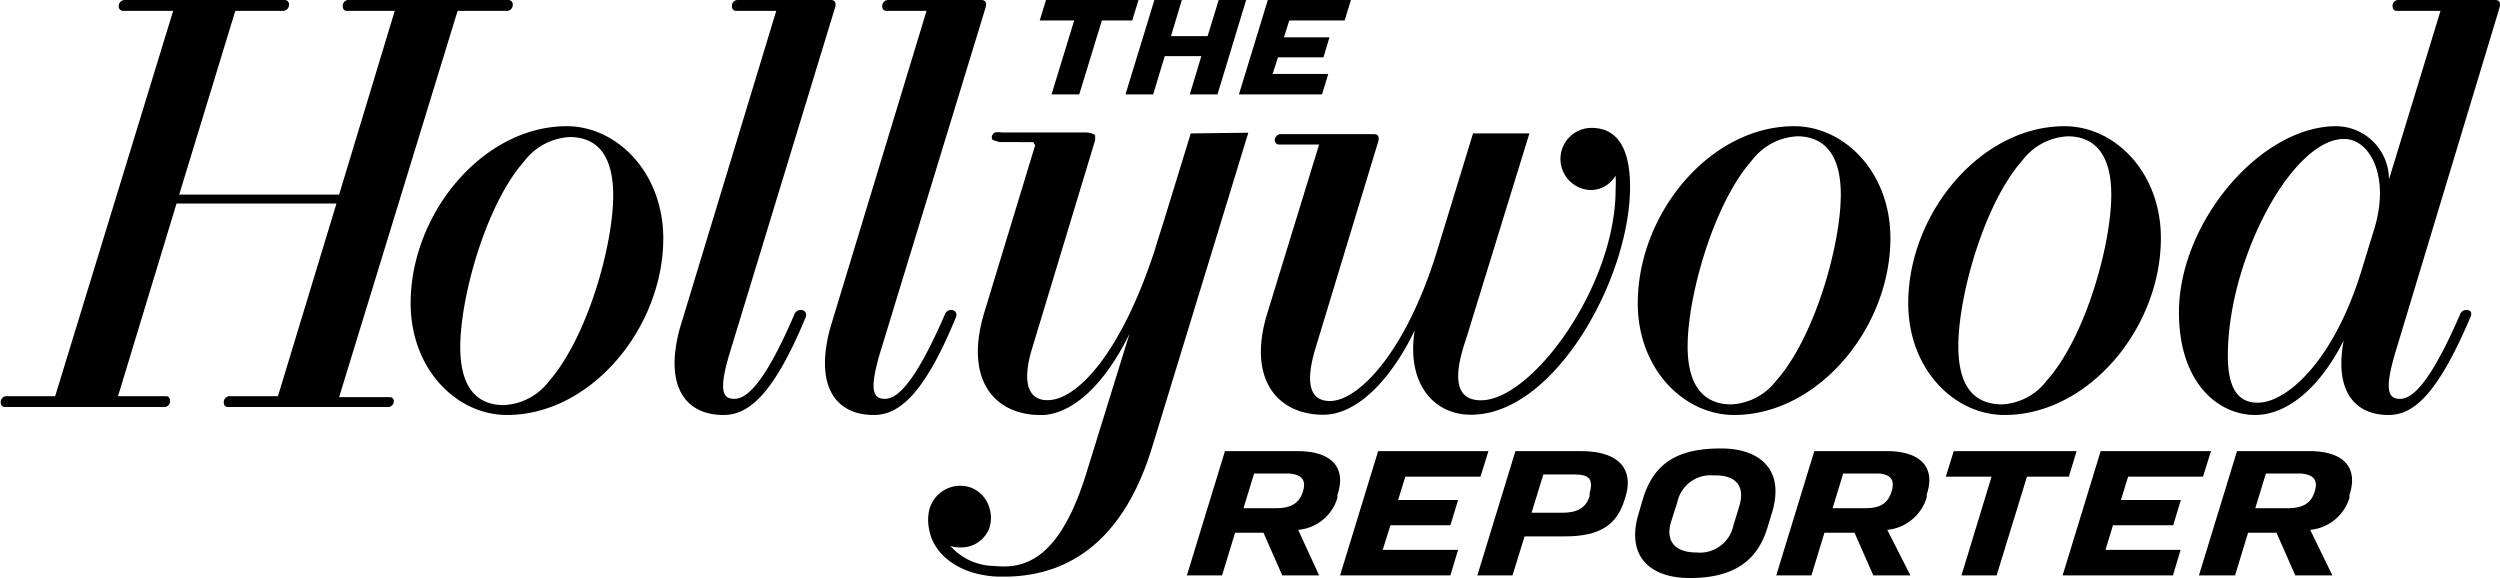
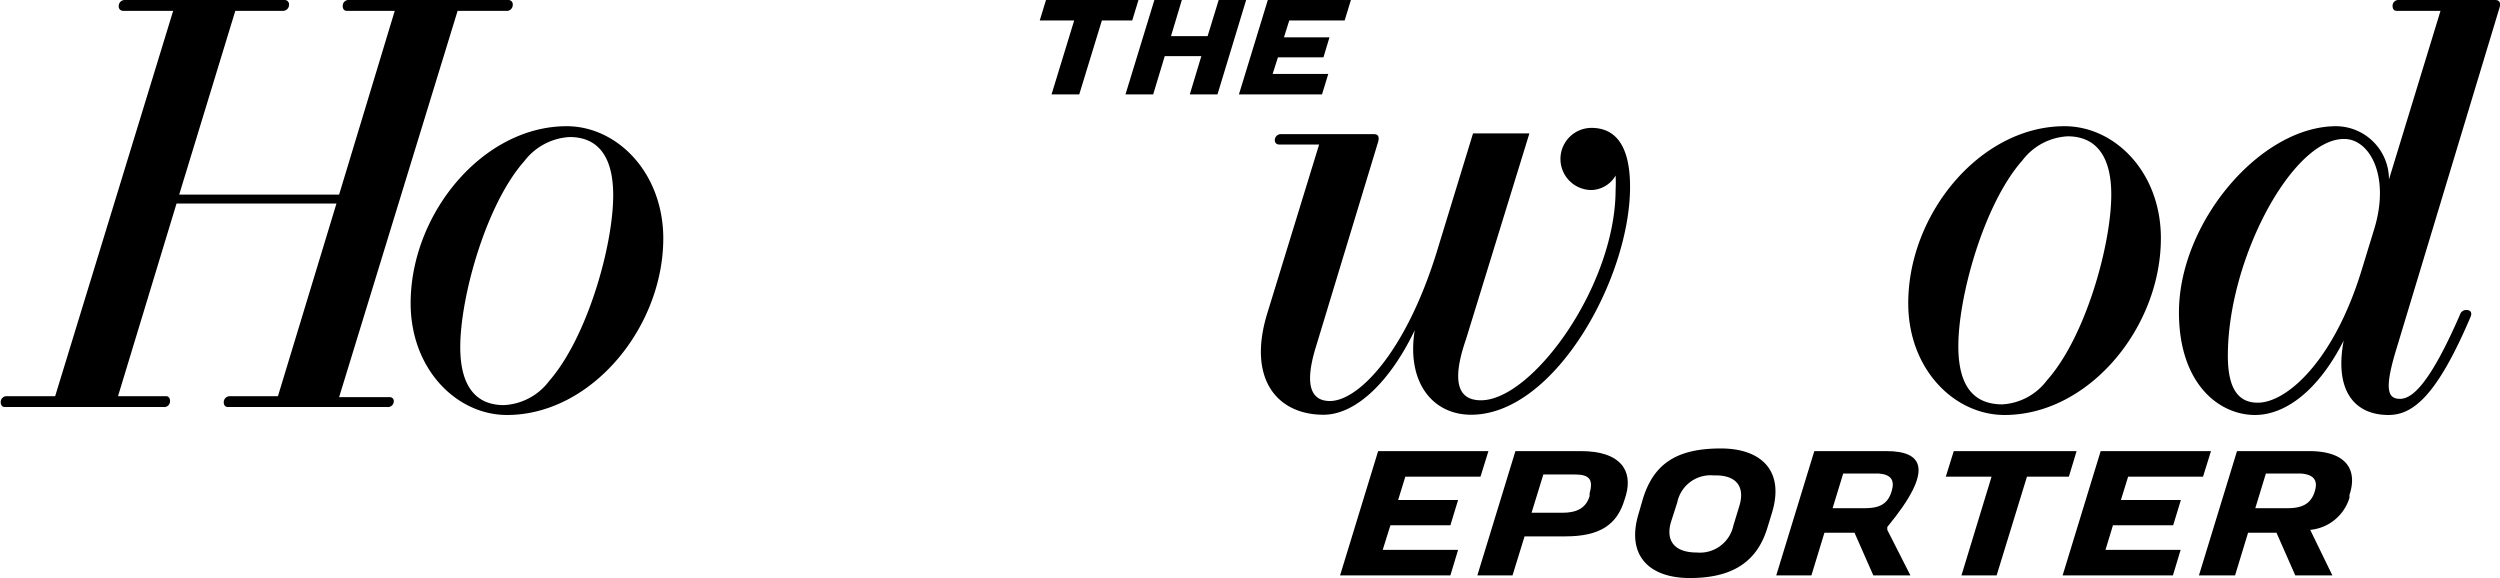
<svg xmlns="http://www.w3.org/2000/svg" id="Layer_1" data-name="Layer 1" viewBox="0 0 103.8 24">
  <title>190311_Graphic Assets</title>
  <path d="M103.78.32c.06-.2,0-.32-.18-.32h-4a.24.24,0,0,0-.26.25c0,.13.07.2.16.2h1.83l-2.14,7A2.21,2.21,0,0,0,97,5.24c-3.15,0-6.53,4-6.53,7.73,0,2.95,1.65,4.26,3.16,4.26,1.25,0,2.62-1,3.68-3.09-.4,2.12.48,3.09,1.86,3.09,1,0,2-.76,3.41-4.08.07-.17,0-.28-.18-.28a.27.27,0,0,0-.26.19c-1.27,2.92-2,3.5-2.49,3.5s-.66-.35-.2-1.91ZM98.59,9.47l-.53,1.73c-1.16,3.8-3.12,5.52-4.32,5.52-.83,0-1.24-.62-1.24-1.95,0-4,2.67-9,4.82-9C98.38,5.76,99.24,7.29,98.59,9.47Z" />
  <path d="M89.72,9.89c0-2.74-1.91-4.65-4-4.65-3.49,0-6.49,3.63-6.49,7.35,0,2.74,1.91,4.64,4,4.64C86.72,17.23,89.72,13.61,89.72,9.89Zm-8.41,4.48c0-2.08,1.07-5.92,2.66-7.71a2.52,2.52,0,0,1,1.88-1c1.07,0,1.81.69,1.81,2.42,0,2.08-1.07,5.92-2.67,7.71a2.49,2.49,0,0,1-1.87,1C82,16.78,81.31,16.1,81.31,14.37Z" />
-   <path d="M72,17.23c3.49,0,6.49-3.62,6.49-7.34,0-2.74-1.91-4.65-4-4.65C71,5.24,68,8.87,68,12.59,68,15.33,69.92,17.23,72,17.23Zm.74-10.57a2.52,2.52,0,0,1,1.88-1c1.07,0,1.81.69,1.81,2.42,0,2.08-1.08,5.92-2.67,7.71a2.5,2.5,0,0,1-1.88,1c-1.07,0-1.81-.68-1.81-2.41C70.07,12.29,71.15,8.45,72.74,6.66Z" />
  <path d="M66.08,5.31a1.29,1.29,0,1,0,0,2.58,1.2,1.2,0,0,0,1-.6,5.46,5.46,0,0,1,0,.58c0,4-3.46,8.75-5.59,8.75-.79,0-1.32-.52-.62-2.54l2.63-8.54H61.16l-1.53,5c-1.31,4.17-3.26,6.11-4.41,6.11-.72,0-1.11-.55-.58-2.26l2.58-8.5c.06-.21,0-.32-.17-.32H53.2a.25.25,0,0,0-.27.25A.17.17,0,0,0,53.1,6h1.67l-2.15,7c-.85,2.76.43,4.22,2.33,4.22,1.36,0,2.78-1.4,3.79-3.51-.35,2.16.74,3.51,2.34,3.51,3.47,0,6.6-5.67,6.6-9.46C67.68,5.94,67,5.31,66.08,5.31Z" />
-   <path d="M39.49,12.87a.27.27,0,0,0-.26.19c-1.27,2.92-2,3.5-2.49,3.5s-.66-.35-.2-1.91L40.92.32c.06-.2,0-.32-.18-.32H36.9a.25.25,0,0,0-.27.25c0,.13.07.2.17.2h1.67l-4,13.17c-.65,2.41.22,3.61,1.81,3.61,1,0,2.06-.76,3.42-4.08C39.74,13,39.66,12.87,39.49,12.87Z" />
-   <path d="M33.25,12.87a.28.28,0,0,0-.27.19c-1.26,2.93-2,3.5-2.49,3.5s-.66-.35-.19-1.91L34.67.32c.06-.2,0-.32-.17-.32H30.65a.24.24,0,0,0-.26.25c0,.13.07.2.16.2h1.68l-4,13.17c-.66,2.41.22,3.61,1.81,3.61,1,0,2.05-.76,3.42-4.08C33.5,13,33.42,12.87,33.25,12.87Z" />
  <path d="M23.53,5.24c-3.48,0-6.48,3.63-6.48,7.35,0,2.74,1.91,4.64,4,4.64,3.49,0,6.49-3.62,6.49-7.34C27.53,7.15,25.61,5.24,23.53,5.24ZM22.8,15.82a2.5,2.5,0,0,1-1.88,1c-1.08,0-1.81-.68-1.81-2.41,0-2.08,1.07-5.93,2.66-7.72a2.54,2.54,0,0,1,1.88-1c1.08,0,1.81.68,1.81,2.42C25.46,10.19,24.39,14,22.8,15.82Z" />
  <path d="M16.19,16.49H14.08L19,.45h2A.25.25,0,0,0,21.29.2a.18.18,0,0,0-.17-.2H14.49a.24.24,0,0,0-.26.25c0,.13.07.2.16.2h2L14.08,8.08H7.44L9.77.45h2A.25.25,0,0,0,12,.2a.18.18,0,0,0-.17-.2H5.2a.25.25,0,0,0-.27.25.18.18,0,0,0,.17.2H7.19l-4.9,16h-2a.24.24,0,0,0-.26.25c0,.13.07.2.17.2H6.8a.24.24,0,0,0,.26-.25c0-.13-.07-.2-.16-.2h-2l2.43-8h6.64l-2.43,8H9.56a.25.25,0,0,0-.27.25c0,.13.07.2.17.2h6.63a.24.24,0,0,0,.26-.25C16.35,16.56,16.28,16.49,16.19,16.49Z" />
-   <path d="M49.44,5.54l-1.1,3.58c-.06.2-.32,1-.38,1.22-1.39,4.28-3.17,6.16-4.35,6.27a2.08,2.08,0,0,1-.25,0c-.64-.08-.91-.69-.55-2l2.66-8.79q0-.14,0-.18c0-.09-.29-.14-.38-.14H41.61a1,1,0,0,0-.3,0,.23.23,0,0,0-.13.21.11.11,0,0,0,.06.11s.24.08.29.08H42.9l.08.13L40.86,13c-.82,2.75.41,4.17,2.22,4.23h.27c1.2-.09,2.5-1.23,3.55-3.38,0,0,0,0,0,0l-1.75,5.65c-.86,2.86-1.94,3.85-3.13,4a3.48,3.48,0,0,1-.72,0,2.48,2.48,0,0,1-1.84-.83,1.49,1.49,0,0,0,.84,0,1.26,1.26,0,0,0,.78-.75,1.38,1.38,0,0,0,0-.83,1.27,1.27,0,0,0-.81-.86,1.33,1.33,0,0,0-1.7,1,1.88,1.88,0,0,0,0,.71c.17,1.1,1.28,1.93,2.83,2h.49c2.35-.07,4.7-1.32,5.94-5.35l4-13.08Z" />
  <polygon points="60.22 21.81 60.54 20.76 58.05 20.76 58.35 19.79 61.47 19.79 61.8 18.73 57.22 18.73 55.64 23.89 60.22 23.89 60.54 22.83 57.41 22.83 57.73 21.81 60.22 21.81" />
-   <path d="M53.86,18.73h-3l-1.58,5.16h1.46l.54-1.77h1.18l.78,1.77h1.53L53.9,22a1.87,1.87,0,0,0,1.63-1.33l0-.12C55.9,19.46,55.35,18.73,53.86,18.73Zm.24,1.67v0c-.16.53-.54.7-1.13.7H51.63l.44-1.44h1.44C54.06,19.7,54.24,19.94,54.1,20.4Z" />
-   <path d="M78.33,18.73h-3l-1.58,5.16h1.46l.54-1.77H77l.78,1.77h1.54L78.36,22A1.9,1.9,0,0,0,80,20.64l0-.12C80.36,19.46,79.81,18.73,78.33,18.73Zm.21,1.67,0,0c-.16.53-.51.7-1.1.7H76.09l.44-1.44H78C78.52,19.7,78.68,19.94,78.54,20.4Z" />
+   <path d="M78.33,18.73h-3l-1.58,5.16h1.46l.54-1.77H77l.78,1.77h1.54L78.36,22l0-.12C80.36,19.46,79.81,18.73,78.33,18.73Zm.21,1.67,0,0c-.16.53-.51.7-1.1.7H76.09l.44-1.44H78C78.52,19.7,78.68,19.94,78.54,20.4Z" />
  <path d="M95.88,18.73h-3l-1.58,5.16H92.8l.54-1.77h1.18l.78,1.77h1.54L95.92,22a1.89,1.89,0,0,0,1.63-1.33l0-.12C97.91,19.46,97.37,18.73,95.88,18.73Zm.23,1.67v0c-.16.53-.54.7-1.13.7H93.64l.44-1.44h1.44C96.07,19.7,96.25,19.94,96.11,20.4Z" />
  <polygon points="90.23 21.81 90.55 20.76 88.06 20.76 88.36 19.79 91.47 19.79 91.8 18.73 87.22 18.73 85.64 23.89 90.22 23.89 90.54 22.83 87.42 22.83 87.73 21.81 90.23 21.81" />
  <path d="M65.64,18.73H62.92l-1.58,5.16H62.8l.5-1.62H65c1.42,0,2.14-.48,2.45-1.52l.06-.19C67.8,19.53,67.28,18.73,65.64,18.73ZM66,20.49l0,.11c-.15.49-.52.69-1.13.69H63.59l.49-1.59h1.3C66,19.7,66.16,19.91,66,20.49Z" />
  <polygon points="86.22 18.73 81.12 18.73 80.79 19.79 82.69 19.79 81.44 23.89 82.9 23.89 84.16 19.79 85.9 19.79 86.22 18.73" />
  <path d="M71.45,18.62c-1.79,0-2.77.6-3.23,2.07l-.18.62c-.54,1.76.44,2.69,2.12,2.69s2.77-.6,3.22-2.08l.19-.62C74.11,19.54,73.12,18.62,71.45,18.62ZM72.22,21l-.25.82a1.42,1.42,0,0,1-1.52,1.12c-.93,0-1.3-.49-1.07-1.27l.26-.81a1.41,1.41,0,0,1,1.52-1.12C72.09,19.71,72.46,20.2,72.22,21Z" />
  <polygon points="47.88 3.92 48.36 2.33 49.88 2.33 49.4 3.92 50.55 3.92 51.74 0 50.6 0 50.14 1.5 48.62 1.5 49.07 0 47.93 0 46.73 3.92 47.88 3.92" />
  <polygon points="43.66 3.92 44.81 3.92 45.75 0.85 47.01 0.85 47.27 0 43.43 0 43.17 0.85 44.6 0.85 43.66 3.92" />
  <polygon points="54.89 3.92 55.15 3.07 52.84 3.07 53.06 2.38 54.95 2.38 55.2 1.55 53.31 1.55 53.53 0.85 55.83 0.85 56.09 0 52.64 0 51.44 3.92 54.89 3.92" />
</svg>